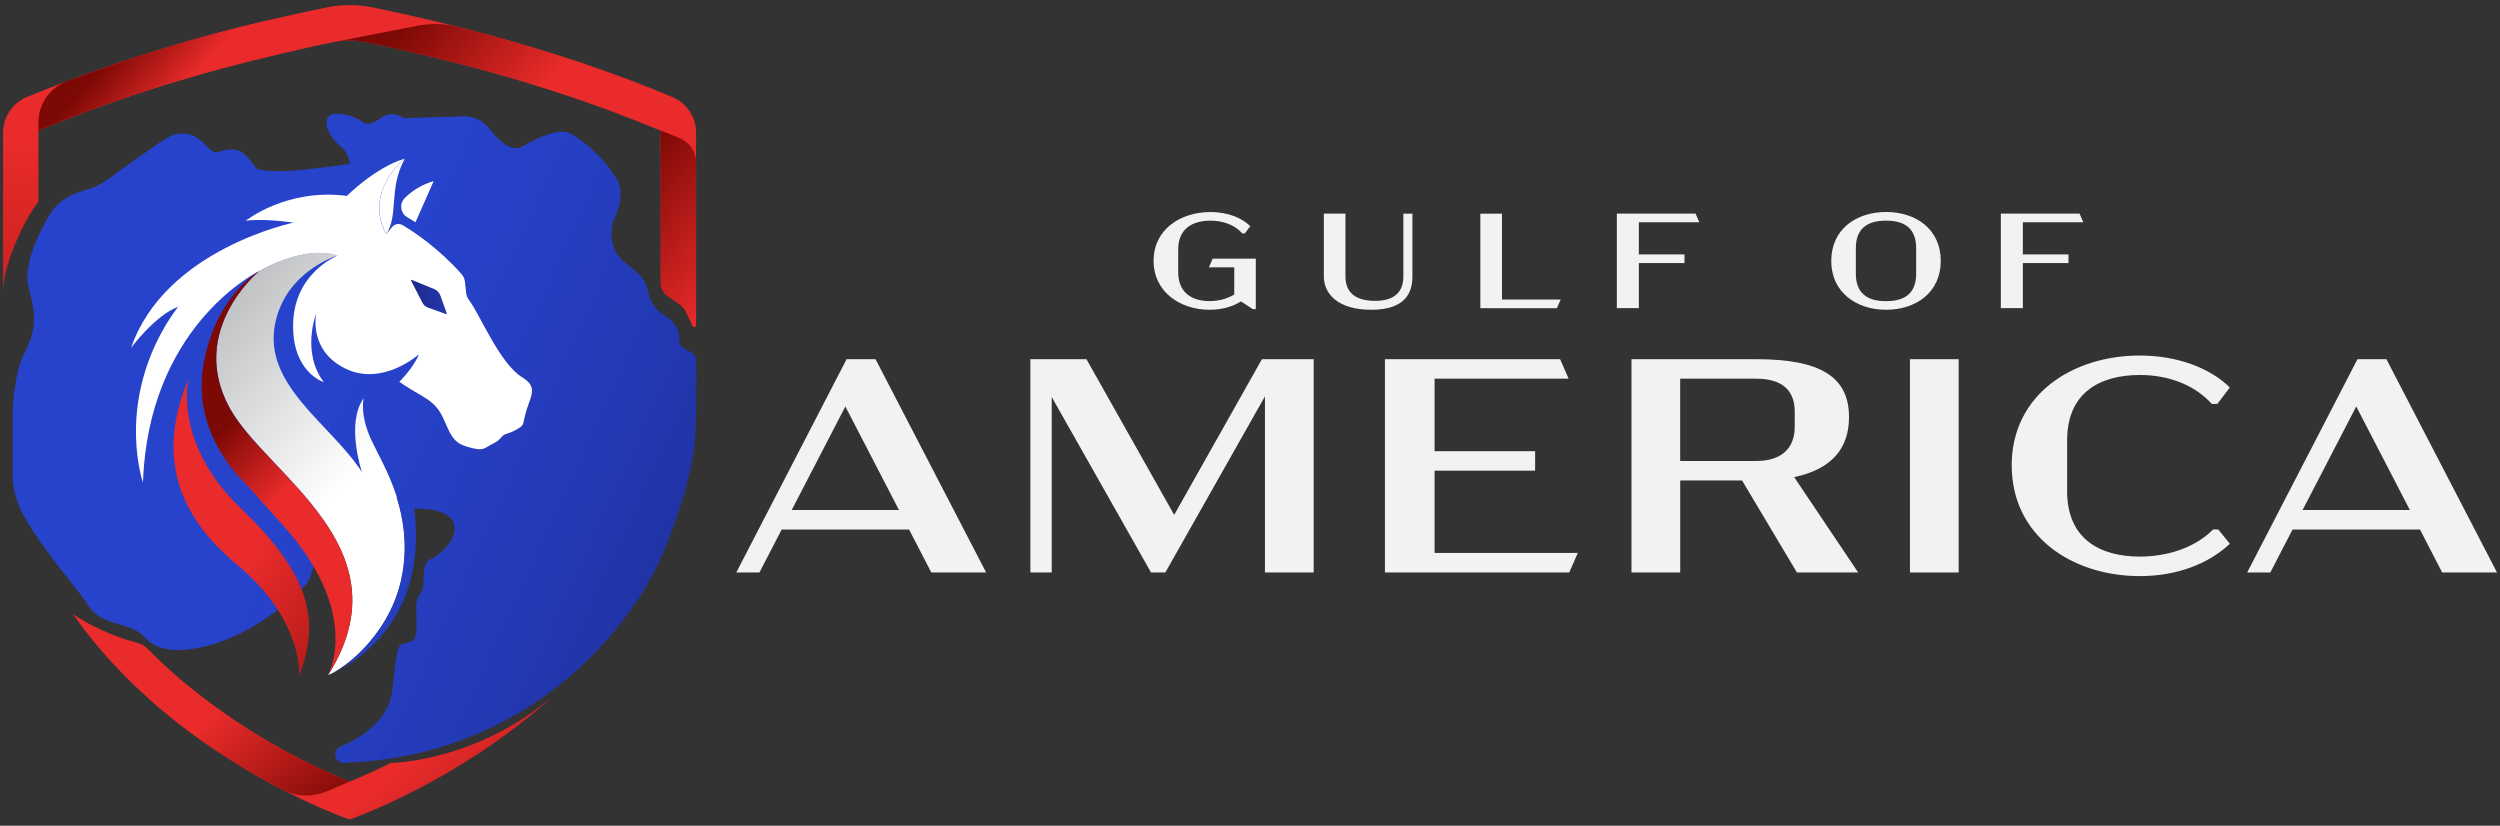
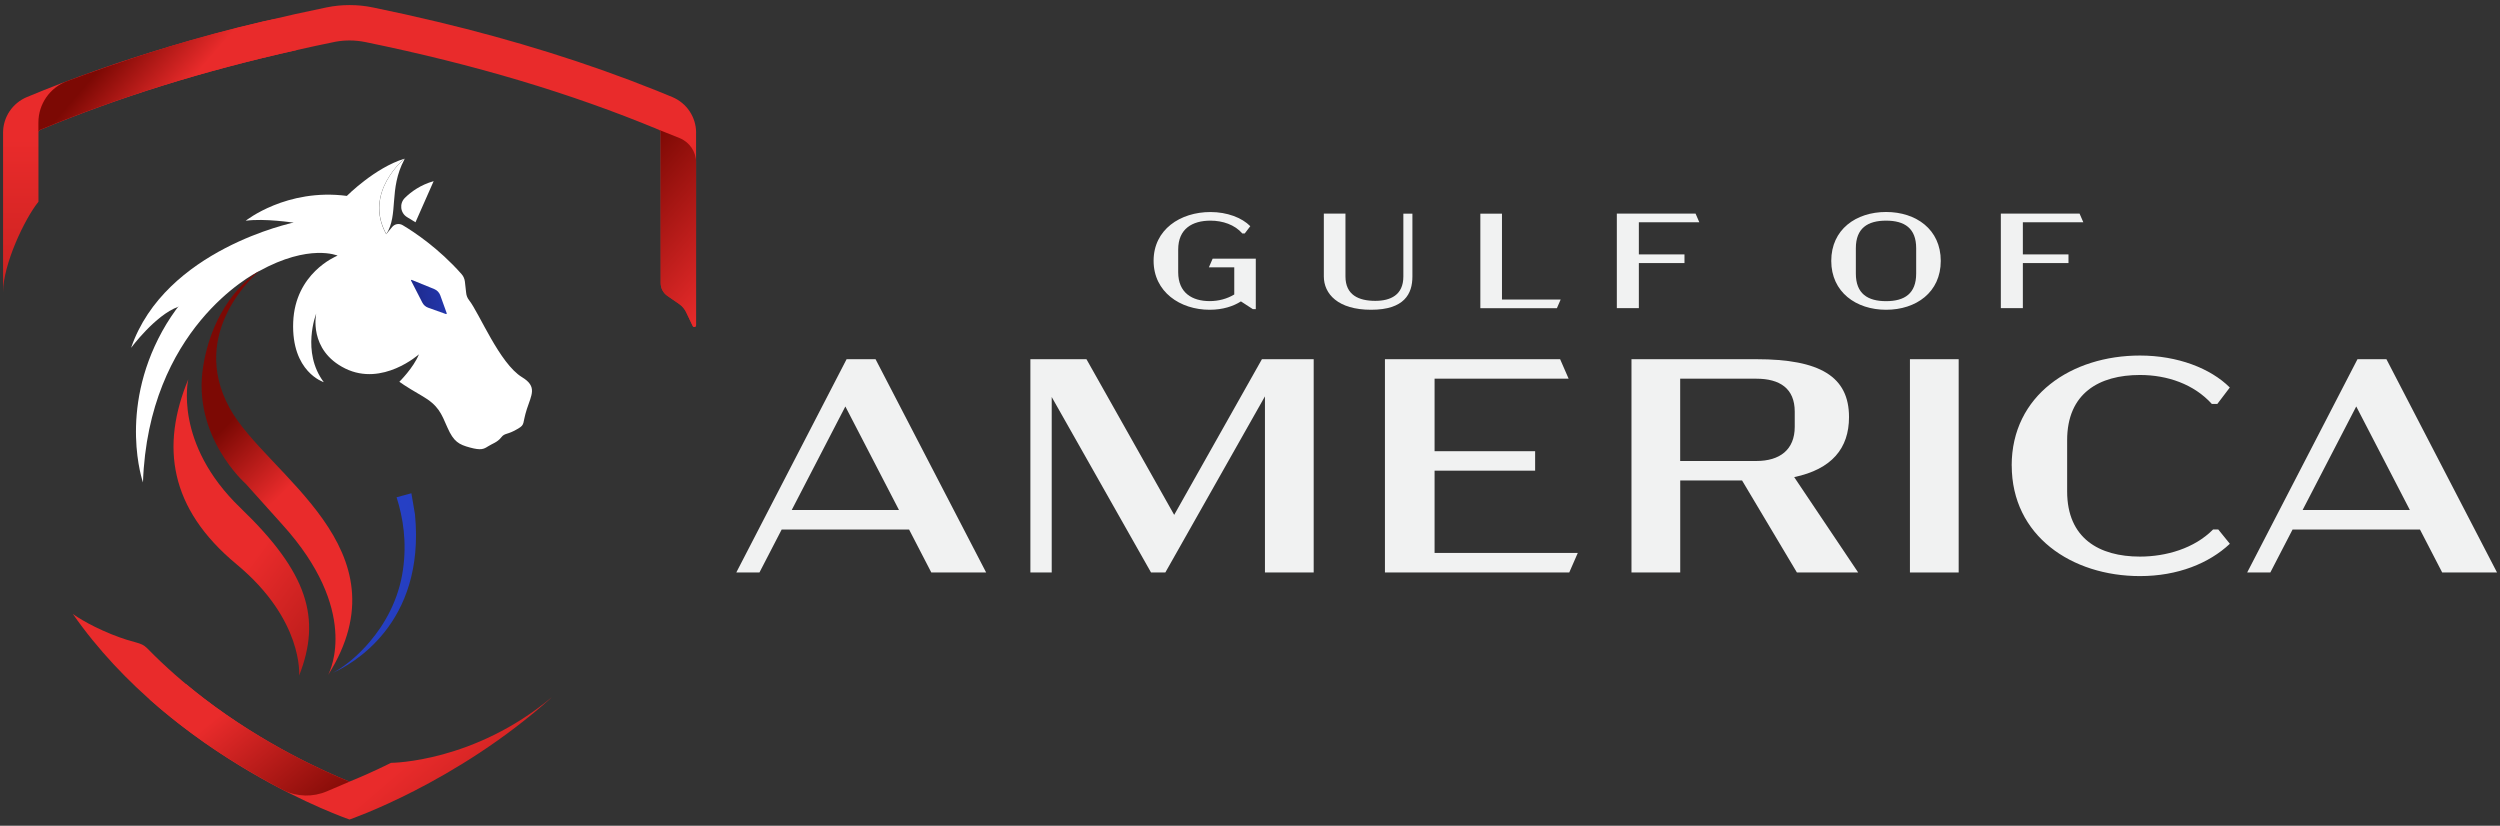
<svg xmlns="http://www.w3.org/2000/svg" width="330" height="109" viewBox="0 0 330 109" fill="none">
  <rect x="0" y="0" width="330" height="109" fill="#333333" stroke="none" />
  <path d="M72.78 92.094C60.219 103.368 46.136 108.176 46.136 108.176C46.136 108.176 23.039 100.285 9.615 81.041C9.615 81.041 11.418 82.394 14.743 83.733C17.963 85.026 18.512 84.673 19.426 85.568L19.518 85.66C21.745 87.939 24.221 90.121 26.925 92.192C34.94 98.332 42.889 101.866 46.129 103.172C47.364 102.676 49.271 101.859 51.616 100.696C51.845 100.696 62.597 100.579 72.774 92.087L72.78 92.094Z" fill="url(#paint0_linear_142_532)" />
  <path d="M91.88 17.505V42.934C91.88 43.182 91.547 43.26 91.436 43.032L90.574 41.222C90.365 40.778 90.038 40.399 89.639 40.125L88.091 39.054C87.536 38.668 87.21 38.041 87.21 37.368V17.505C87.21 17.335 87.105 17.184 86.942 17.119C75.354 12.305 62.695 8.523 48.246 5.557C47.554 5.414 46.855 5.342 46.143 5.342C45.522 5.342 44.908 5.394 44.307 5.505L44.052 5.557C42.419 5.89 40.812 6.237 39.225 6.596C26.742 9.392 15.618 12.854 5.35 17.126C5.187 17.198 5.076 17.348 5.076 17.511V26.63C3.234 28.903 0.405 34.919 0.405 38.564V17.511C0.405 15.447 1.659 13.598 3.56 12.808C9.609 10.293 15.827 8.111 22.183 6.204C22.196 6.204 22.203 6.204 22.216 6.191C26.351 4.956 30.538 3.839 34.783 2.827C37.533 2.167 40.309 1.553 43.105 0.978C44.111 0.769 45.124 0.671 46.149 0.671C47.175 0.671 48.187 0.769 49.193 0.978C52.067 1.566 54.922 2.2 57.757 2.879C67.705 5.263 77.366 8.229 86.648 11.952C87.347 12.233 88.039 12.521 88.738 12.808C90.639 13.598 91.886 15.447 91.886 17.511L91.88 17.505Z" fill="url(#paint1_linear_142_532)" />
-   <path d="M44.288 14.996C44.288 14.996 46.176 14.911 47.848 16.087C49.141 16.995 50.147 15.199 51.454 15.101C52.335 15.036 52.786 15.271 53.322 15.591L60.807 15.375C60.807 15.375 63.015 15.009 64.537 16.917C66.059 18.824 67.496 20.157 69.103 19.255C70.71 18.354 73.61 16.851 75.198 17.583C76.785 18.315 80.149 21.078 81.736 24.252C81.736 24.252 82.037 25.088 81.867 26.395C81.697 27.701 80.926 29.249 80.926 29.249C80.926 29.249 79.874 32.594 82.494 34.651C85.113 36.709 85.218 37.179 85.518 38.381C85.819 39.583 86.184 40.719 87.987 41.837C89.79 42.953 89.64 44.541 89.679 45.207C89.712 45.684 90.496 46.135 91.181 46.468C91.619 46.683 91.9 47.127 91.906 47.611C91.92 48.702 91.939 50.818 91.894 53.49C91.828 57.435 92.076 61.544 87.863 72.21C83.696 82.766 69.887 99.861 45.392 100.69C44.915 100.703 44.484 100.409 44.321 99.959C44.118 99.403 44.386 98.789 44.935 98.561C46.92 97.738 51.251 95.478 51.767 91.166C52.44 85.555 52.342 85.111 53.531 84.883C54.72 84.661 55.04 84.399 54.974 81.996C54.909 79.592 54.876 79.141 55.582 78.246C56.287 77.351 55.36 74.562 56.829 73.824C58.299 73.086 60.291 71.263 59.971 69.304C59.651 67.351 56.222 66.9 52.825 67.253C49.429 67.605 45.934 67.671 45.934 67.671C45.934 67.671 43.948 67.671 42.694 69.853C41.44 72.034 41.832 75.463 40.225 77.351C40.225 77.351 33.099 85.131 24.163 85.784C24.163 85.784 20.825 86.163 19.1 84.125C17.376 82.087 13.496 82.721 11.771 80.108C10.053 77.495 7.82 75.104 5.37 71.603C2.914 68.102 1.673 65.711 1.673 62.68V54.809C1.673 54.809 1.706 49.518 3.201 46.683C4.697 43.848 4.86 41.621 3.841 38.244C2.822 34.867 5.559 30.027 6.487 28.465C7.408 26.904 8.714 25.82 11.268 25.088C13.816 24.357 15.286 22.828 16.363 22.123C17.448 21.424 22.066 17.916 23.02 17.759C23.973 17.603 25.443 17.217 27.291 19.321C27.291 19.321 28.023 20.215 28.696 20.085C29.369 19.954 31.276 19 32.739 20.816L33.889 22.28C33.889 22.28 35.515 22.887 39.944 22.41C44.373 21.933 46.221 21.613 46.221 21.613C46.221 21.613 45.999 20.085 44.882 19.255C43.765 18.426 41.793 15.46 44.307 14.97L44.288 14.996Z" fill="url(#paint2_linear_142_532)" />
-   <path d="M53.21 75.215C52.636 79.18 50.807 82.394 48.795 84.745C48.638 84.935 48.475 85.118 48.311 85.294C47.547 86.123 46.776 86.829 46.051 87.41C46.051 87.41 46.051 87.417 46.045 87.417C45.241 88.05 44.503 88.534 43.889 88.847C43.889 88.847 43.876 88.854 43.87 88.854C43.667 88.952 43.484 89.043 43.314 89.109C43.314 89.102 43.321 89.096 43.327 89.089C43.334 89.082 43.327 89.076 43.334 89.076C49.258 79.663 45.96 72.504 41.067 66.469C41.067 66.469 41.067 66.469 41.061 66.462C37.253 61.772 32.484 57.761 30.355 53.914C24.731 43.737 34.006 35.944 34.209 35.781C40.858 32.103 44.588 33.73 44.588 33.73C44.268 33.821 37.755 35.866 36.331 42.646C34.62 50.844 43.687 55.971 47.782 62.327C47.73 62.17 45.62 55.867 48.011 52.555C48.011 52.555 47.436 54.724 49.043 58.14C49.912 59.976 51.388 62.477 52.387 65.632C53.249 68.343 53.759 71.537 53.23 75.215H53.21Z" fill="url(#paint3_linear_142_532)" />
  <path d="M68.424 56.559C66.909 57.474 66.667 57.089 66.157 57.742C65.648 58.395 64.962 58.565 64.413 58.924C63.858 59.277 63.499 59.473 62.036 59.074C60.579 58.676 59.893 58.323 59.064 56.442C58.234 54.561 57.907 53.529 55.667 52.235C53.426 50.942 52.714 50.393 52.714 50.393C52.714 50.393 54.569 48.571 55.301 46.768C55.301 46.768 50.507 51.059 45.581 48.649C40.663 46.232 41.741 41.386 41.741 41.386C41.741 41.386 39.742 46.454 42.74 50.446C42.74 50.446 38.442 49.12 38.703 42.516C38.958 36.095 44.262 33.867 44.562 33.743C44.562 33.743 40.839 32.117 34.19 35.794C34.176 35.794 34.17 35.807 34.157 35.814C33.38 36.199 19.577 43.417 18.872 63.679C18.872 63.679 15.58 54.293 21.413 43.724C27.246 33.162 38.762 29.393 38.762 29.393C38.762 29.393 34.928 28.798 32.432 29.138C32.432 29.138 37.828 24.814 45.784 25.859C45.784 25.859 49.494 22.136 53.387 20.947C53.387 20.947 47.926 25.402 50.977 30.915L51.767 29.961C52.107 29.549 52.688 29.451 53.146 29.719C54.622 30.595 57.881 32.744 60.912 36.166C61.16 36.441 61.317 36.787 61.363 37.153C61.415 37.577 61.487 38.172 61.533 38.662C61.565 39.008 61.696 39.341 61.912 39.615C63.264 41.327 65.942 47.989 68.914 49.792C70.952 51.033 70.155 52.105 69.541 54.012C68.933 55.919 69.338 56.011 68.411 56.566L68.424 56.559Z" fill="white" />
  <path d="M43.321 89.076C43.641 88.456 47.462 80.513 37.286 69.264L32.432 63.856C32.432 63.856 25.312 57.605 26.821 48.349C28.258 39.517 33.673 36.095 34.163 35.801C34.17 35.801 34.176 35.794 34.183 35.788C34.183 35.788 34.189 35.788 34.196 35.788C34 35.951 24.718 43.744 30.342 53.921C35.202 62.713 53.864 72.341 43.321 89.083V89.076Z" fill="url(#paint4_linear_142_532)" />
  <path d="M53.446 26.12C54.269 25.311 55.51 24.402 57.241 23.913L54.844 29.341L53.734 28.661C52.832 28.113 52.695 26.865 53.446 26.12Z" fill="white" />
  <path d="M39.486 89.174C39.486 89.174 40.107 81.845 31.217 74.477C22.327 67.103 21.203 58.866 24.855 50.067C24.855 50.067 22.856 58.506 31.753 67.057C40.649 75.607 42.452 81.63 39.486 89.174Z" fill="url(#paint5_linear_142_532)" />
  <path d="M34.163 35.801C34.163 35.801 34.183 35.788 34.196 35.781Z" fill="white" />
  <path d="M53.4 20.94L53.374 21.058C51.284 24.99 52.642 28.295 50.996 30.901C47.939 25.388 53.407 20.934 53.407 20.934L53.4 20.94Z" fill="white" />
  <path d="M38.768 29.38C38.768 29.38 21.778 32.894 17.304 45.913C17.304 45.913 20.498 41.601 23.503 40.504C26.507 39.407 39.408 31.124 39.408 31.124L38.768 29.386V29.38Z" fill="white" />
  <path d="M54.341 36.944L57.326 38.159C57.692 38.309 57.979 38.61 58.116 38.982L58.965 41.34C58.991 41.412 58.926 41.477 58.854 41.451L56.516 40.615C56.183 40.497 55.908 40.256 55.745 39.936L54.262 37.042C54.23 36.983 54.288 36.918 54.354 36.944H54.341Z" fill="url(#paint6_linear_142_532)" />
  <path d="M43.87 88.854C44.484 88.534 45.228 88.057 46.026 87.423C46.026 87.423 46.032 87.423 46.032 87.417C46.764 86.842 47.534 86.13 48.292 85.3C48.455 85.124 48.619 84.941 48.775 84.752C50.787 82.4 52.623 79.186 53.191 75.222C53.72 71.544 53.211 68.35 52.349 65.639L54.302 65.11L54.778 67.906C56.183 82.452 46.313 87.763 43.844 88.86L43.87 88.854Z" fill="url(#paint7_linear_142_532)" />
-   <path d="M86.935 17.119C75.348 12.305 62.688 8.523 48.24 5.557C47.547 5.413 46.848 5.341 46.136 5.341C45.516 5.341 44.902 5.394 44.301 5.505L55.098 3.401C56.862 3.055 58.684 3.108 60.428 3.545C69.43 5.812 78.189 8.568 86.641 11.959L86.942 17.125L86.935 17.119Z" fill="url(#paint8_linear_142_532)" />
  <path d="M39.219 6.589C26.736 9.385 15.612 12.847 5.344 17.119C5.18 17.191 5.069 17.341 5.069 17.504V16.165C5.069 13.735 6.578 11.567 8.851 10.711C11.908 9.568 16.605 7.896 22.177 6.197C22.19 6.197 22.196 6.197 22.209 6.184C26.031 5.021 30.263 3.852 34.66 2.846C34.699 2.833 34.738 2.827 34.777 2.82C42.113 1.155 41.714 3.565 39.219 6.583V6.589Z" fill="url(#paint9_linear_142_532)" />
  <path d="M91.881 21.463V42.934C91.881 43.182 91.547 43.26 91.436 43.032L90.574 41.222C90.365 40.778 90.039 40.399 89.64 40.125L88.092 39.054C87.537 38.668 87.21 38.041 87.21 37.368V17.505C87.21 17.335 87.106 17.184 86.942 17.119L89.699 18.223C91.025 18.752 91.887 20.032 91.887 21.456L91.881 21.463Z" fill="url(#paint10_linear_142_532)" />
  <path d="M46.137 103.179L43.138 104.459C41.309 105.236 39.239 105.191 37.462 104.328C37.442 104.315 37.416 104.309 37.397 104.296C37.233 104.211 37.07 104.126 36.9 104.034C36.6 103.878 36.28 103.708 35.947 103.525C33.706 102.31 30.793 100.612 27.684 98.502C27.462 98.345 27.233 98.195 27.011 98.038C24.6 96.353 22.138 94.445 19.727 92.303L24.574 90.311C25.339 90.951 26.129 91.578 26.932 92.198C34.947 98.338 42.897 101.872 46.137 103.179Z" fill="url(#paint11_linear_142_532)" />
  <path d="M165.764 34.154V40.804H165.372L163.804 39.785C162.825 40.412 161.433 40.889 159.67 40.889C155.783 40.889 152.275 38.538 152.275 34.422C152.275 30.307 155.79 27.988 159.781 27.988C161.989 27.988 163.935 28.739 165.039 29.856L164.307 30.817H163.987C162.988 29.66 161.388 29.125 159.781 29.125C157.39 29.125 155.522 30.196 155.522 32.94V35.931C155.522 38.675 157.39 39.746 159.676 39.746C160.852 39.746 161.975 39.446 162.923 38.871V35.291H159.572L160.068 34.148H165.771L165.764 34.154Z" fill="#F1F2F2" />
  <path d="M186.438 36.506C186.438 38.786 185.367 40.889 180.984 40.889C176.601 40.889 174.746 38.786 174.746 36.486V28.197H177.601V36.486C177.601 38.943 179.345 39.713 181.539 39.713C183.538 39.713 185.243 38.949 185.243 36.506V28.204H186.438V36.506Z" fill="#F1F2F2" />
  <path d="M206.008 39.537L205.511 40.68H195.406V28.204H198.261V39.537H206.014H206.008Z" fill="#F1F2F2" />
  <path d="M216.329 33.58H222.351V34.723H216.329V40.673H213.422V28.197H223.814L224.311 29.34H216.329V33.58Z" fill="#F1F2F2" />
  <path d="M241.726 34.436C241.726 30.281 245.005 27.982 248.963 27.982C252.922 27.982 256.181 30.281 256.181 34.436C256.181 38.59 252.922 40.889 248.963 40.889C245.005 40.889 241.726 38.557 241.726 34.436ZM252.935 36.114V32.763C252.935 30.124 251.4 29.125 248.963 29.125C246.527 29.125 244.972 30.124 244.972 32.763V36.114C244.972 38.753 246.52 39.753 248.963 39.753C251.406 39.753 252.935 38.753 252.935 36.114Z" fill="#F1F2F2" />
  <path d="M267.017 33.58H273.04V34.723H267.017V40.673H264.11V28.197H274.503L274.999 29.34H267.017V33.58Z" fill="#F1F2F2" />
  <path d="M119.994 69.898H103.18L100.247 75.568H97.19L111.75 47.415H115.572L130.171 75.568H122.933L120 69.898H119.994ZM118.668 67.324L111.587 53.653L104.506 67.324H118.661H118.668Z" fill="#F1F2F2" />
  <path d="M173.407 47.415V75.568H166.973V52.32L153.824 75.568H151.936L138.826 52.405V75.568H136.011V47.415H143.412L154.993 67.964L166.574 47.415H173.413H173.407Z" fill="#F1F2F2" />
  <path d="M182.812 47.414H205.936L207.059 49.988H189.364V59.557H202.637V62.131H189.364V72.987H208.268L207.144 75.561H182.812V47.408V47.414Z" fill="#F1F2F2" />
  <path d="M237.192 75.568L229.955 63.425H221.79V75.568H215.355V47.415H231.842C240.249 47.415 244.07 49.707 244.07 55.057C244.07 59.198 241.778 61.935 236.833 62.98L245.279 75.568H237.192ZM221.783 60.851H231.836C234.932 60.851 236.905 59.362 236.905 56.344V54.332C236.905 51.275 234.932 49.988 231.836 49.988H221.783V60.844V60.851Z" fill="#F1F2F2" />
  <path d="M252.111 47.415H258.545V75.568H252.111V47.415Z" fill="#F1F2F2" />
  <path d="M265.541 61.452C265.541 52.163 273.464 46.931 282.472 46.931C287.456 46.931 291.8 48.623 294.334 51.151L292.688 53.319H291.963C289.592 50.707 286.091 49.498 282.472 49.498C277.083 49.498 272.863 51.909 272.863 58.108V64.862C272.863 71.054 277.083 73.471 282.472 73.471C285.928 73.471 289.67 72.386 292.126 69.891H292.812L294.341 71.779C291.604 74.353 287.463 76.044 282.479 76.044C273.471 76.044 265.548 70.734 265.548 61.445L265.541 61.452Z" fill="#F1F2F2" />
  <path d="M319.43 69.898H302.617L299.684 75.568H296.627L311.187 47.415H315.008L329.607 75.568H322.37L319.437 69.898H319.43ZM318.104 67.324L311.024 53.653L303.943 67.324H318.098H318.104Z" fill="#F1F2F2" />
  <defs>
    <linearGradient id="paint0_linear_142_532" x1="53.288" y1="100.919" x2="75.948" y2="127.412" gradientUnits="userSpaceOnUse">
      <stop stop-color="#E92B2B" />
      <stop offset="1" stop-color="#7C0904" />
    </linearGradient>
    <linearGradient id="paint1_linear_142_532" x1="46.136" y1="18.373" x2="46.136" y2="91.748" gradientUnits="userSpaceOnUse">
      <stop stop-color="#E92B2B" />
      <stop offset="1" stop-color="#7C0904" />
    </linearGradient>
    <linearGradient id="paint2_linear_142_532" x1="42.276" y1="50.936" x2="141.7" y2="96.614" gradientUnits="userSpaceOnUse">
      <stop stop-color="#2743CC" />
      <stop offset="0.15" stop-color="#2640C5" />
      <stop offset="0.35" stop-color="#2339B3" />
      <stop offset="0.6" stop-color="#1F2D94" />
      <stop offset="0.86" stop-color="#191C6B" />
      <stop offset="1" stop-color="#161353" />
    </linearGradient>
    <linearGradient id="paint3_linear_142_532" x1="46.065" y1="63.264" x2="24.085" y2="44.216" gradientUnits="userSpaceOnUse">
      <stop stop-color="white" />
      <stop offset="1" stop-color="#BCBEC0" />
    </linearGradient>
    <linearGradient id="paint4_linear_142_532" x1="39.422" y1="63.131" x2="31.381" y2="54.718" gradientUnits="userSpaceOnUse">
      <stop stop-color="#E92B2B" />
      <stop offset="1" stop-color="#7C0904" />
    </linearGradient>
    <linearGradient id="paint5_linear_142_532" x1="34.948" y1="71.662" x2="60.814" y2="90.754" gradientUnits="userSpaceOnUse">
      <stop stop-color="#E92B2B" />
      <stop offset="1" stop-color="#7C0904" />
    </linearGradient>
    <linearGradient id="paint6_linear_142_532" x1="63.096" y1="38.508" x2="46.78" y2="40.237" gradientUnits="userSpaceOnUse">
      <stop stop-color="#2743CC" />
      <stop offset="1" stop-color="#161353" />
    </linearGradient>
    <linearGradient id="paint7_linear_142_532" x1="33.588" y1="69.852" x2="133.013" y2="115.531" gradientUnits="userSpaceOnUse">
      <stop stop-color="#2743CC" />
      <stop offset="0.15" stop-color="#2640C5" />
      <stop offset="0.35" stop-color="#2339B3" />
      <stop offset="0.6" stop-color="#1F2D94" />
      <stop offset="0.86" stop-color="#191C6B" />
      <stop offset="1" stop-color="#161353" />
    </linearGradient>
    <linearGradient id="paint8_linear_142_532" x1="70.455" y1="13.03" x2="55.889" y2="0.462" gradientUnits="userSpaceOnUse">
      <stop stop-color="#E92B2B" />
      <stop offset="1" stop-color="#7C0904" />
    </linearGradient>
    <linearGradient id="paint9_linear_142_532" x1="24.404" y1="11.527" x2="16.729" y2="4.904" gradientUnits="userSpaceOnUse">
      <stop stop-color="#E92B2B" />
      <stop offset="1" stop-color="#7C0904" />
    </linearGradient>
    <linearGradient id="paint10_linear_142_532" x1="97.505" y1="36.506" x2="81.854" y2="23.005" gradientUnits="userSpaceOnUse">
      <stop stop-color="#E92B2B" />
      <stop offset="1" stop-color="#7C0904" />
    </linearGradient>
    <linearGradient id="paint11_linear_142_532" x1="29.656" y1="93.733" x2="42.185" y2="109.058" gradientUnits="userSpaceOnUse">
      <stop stop-color="#E92B2B" />
      <stop offset="1" stop-color="#7C0904" />
    </linearGradient>
  </defs>
</svg>